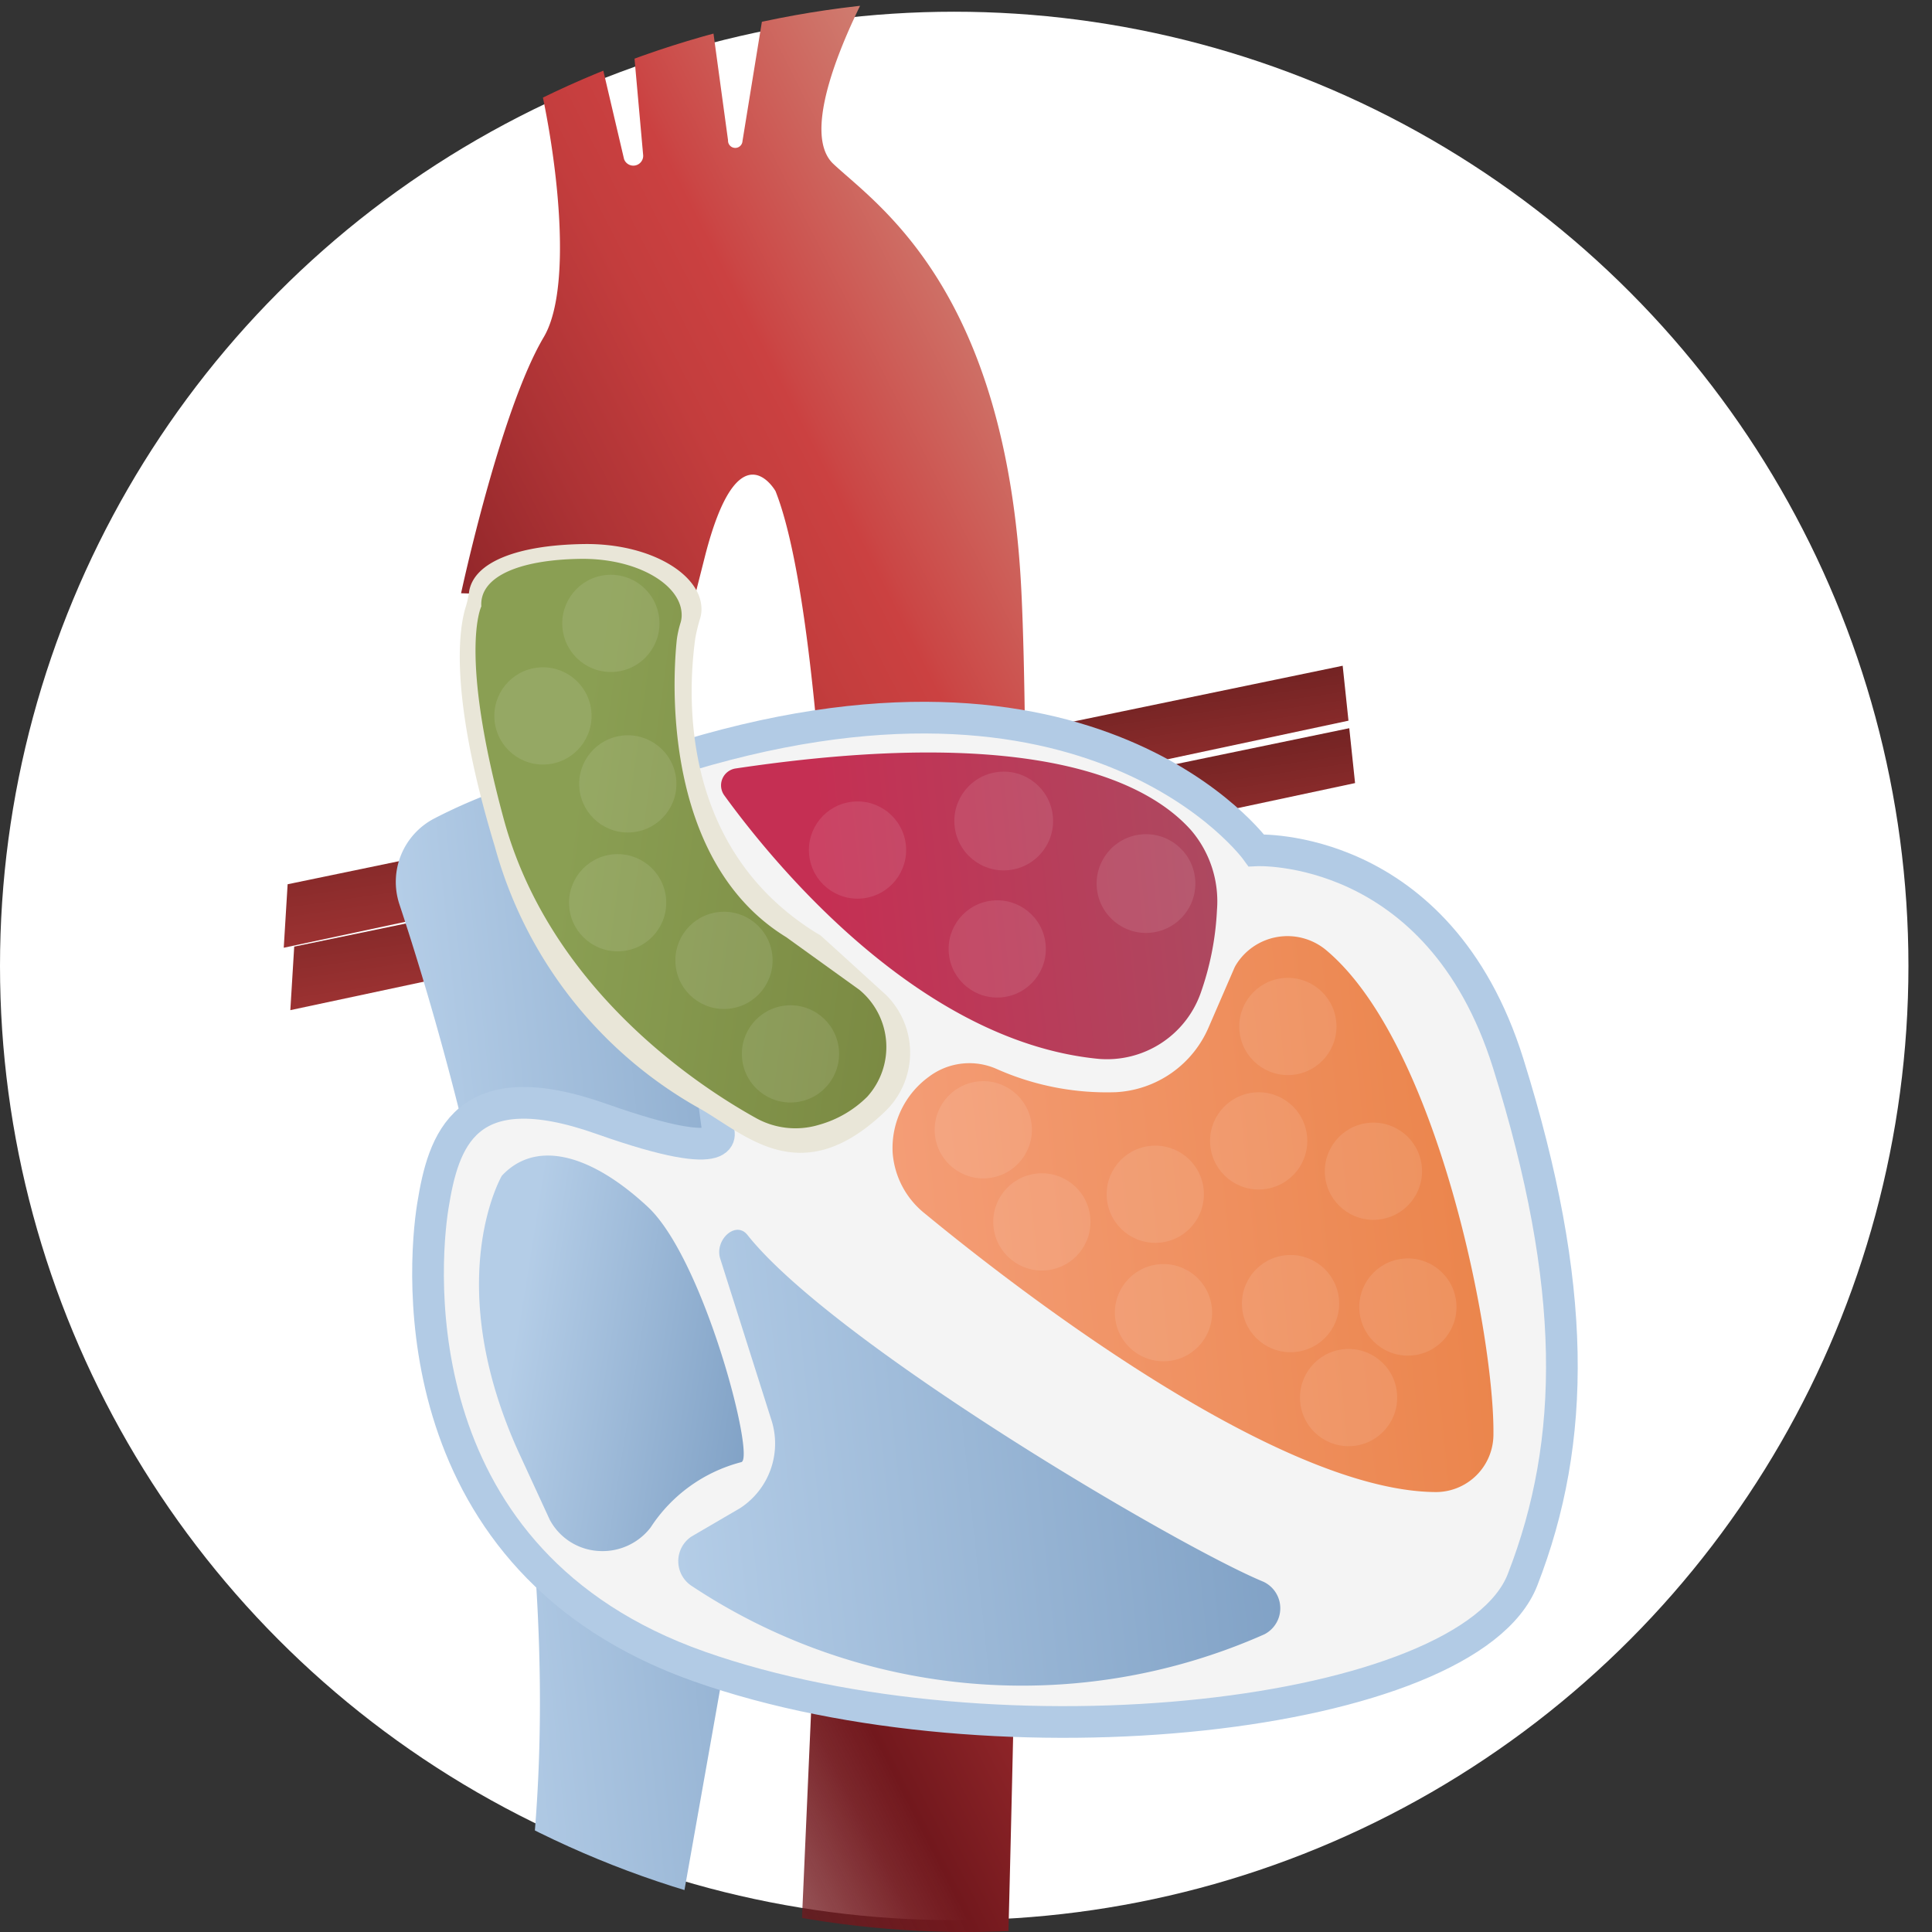
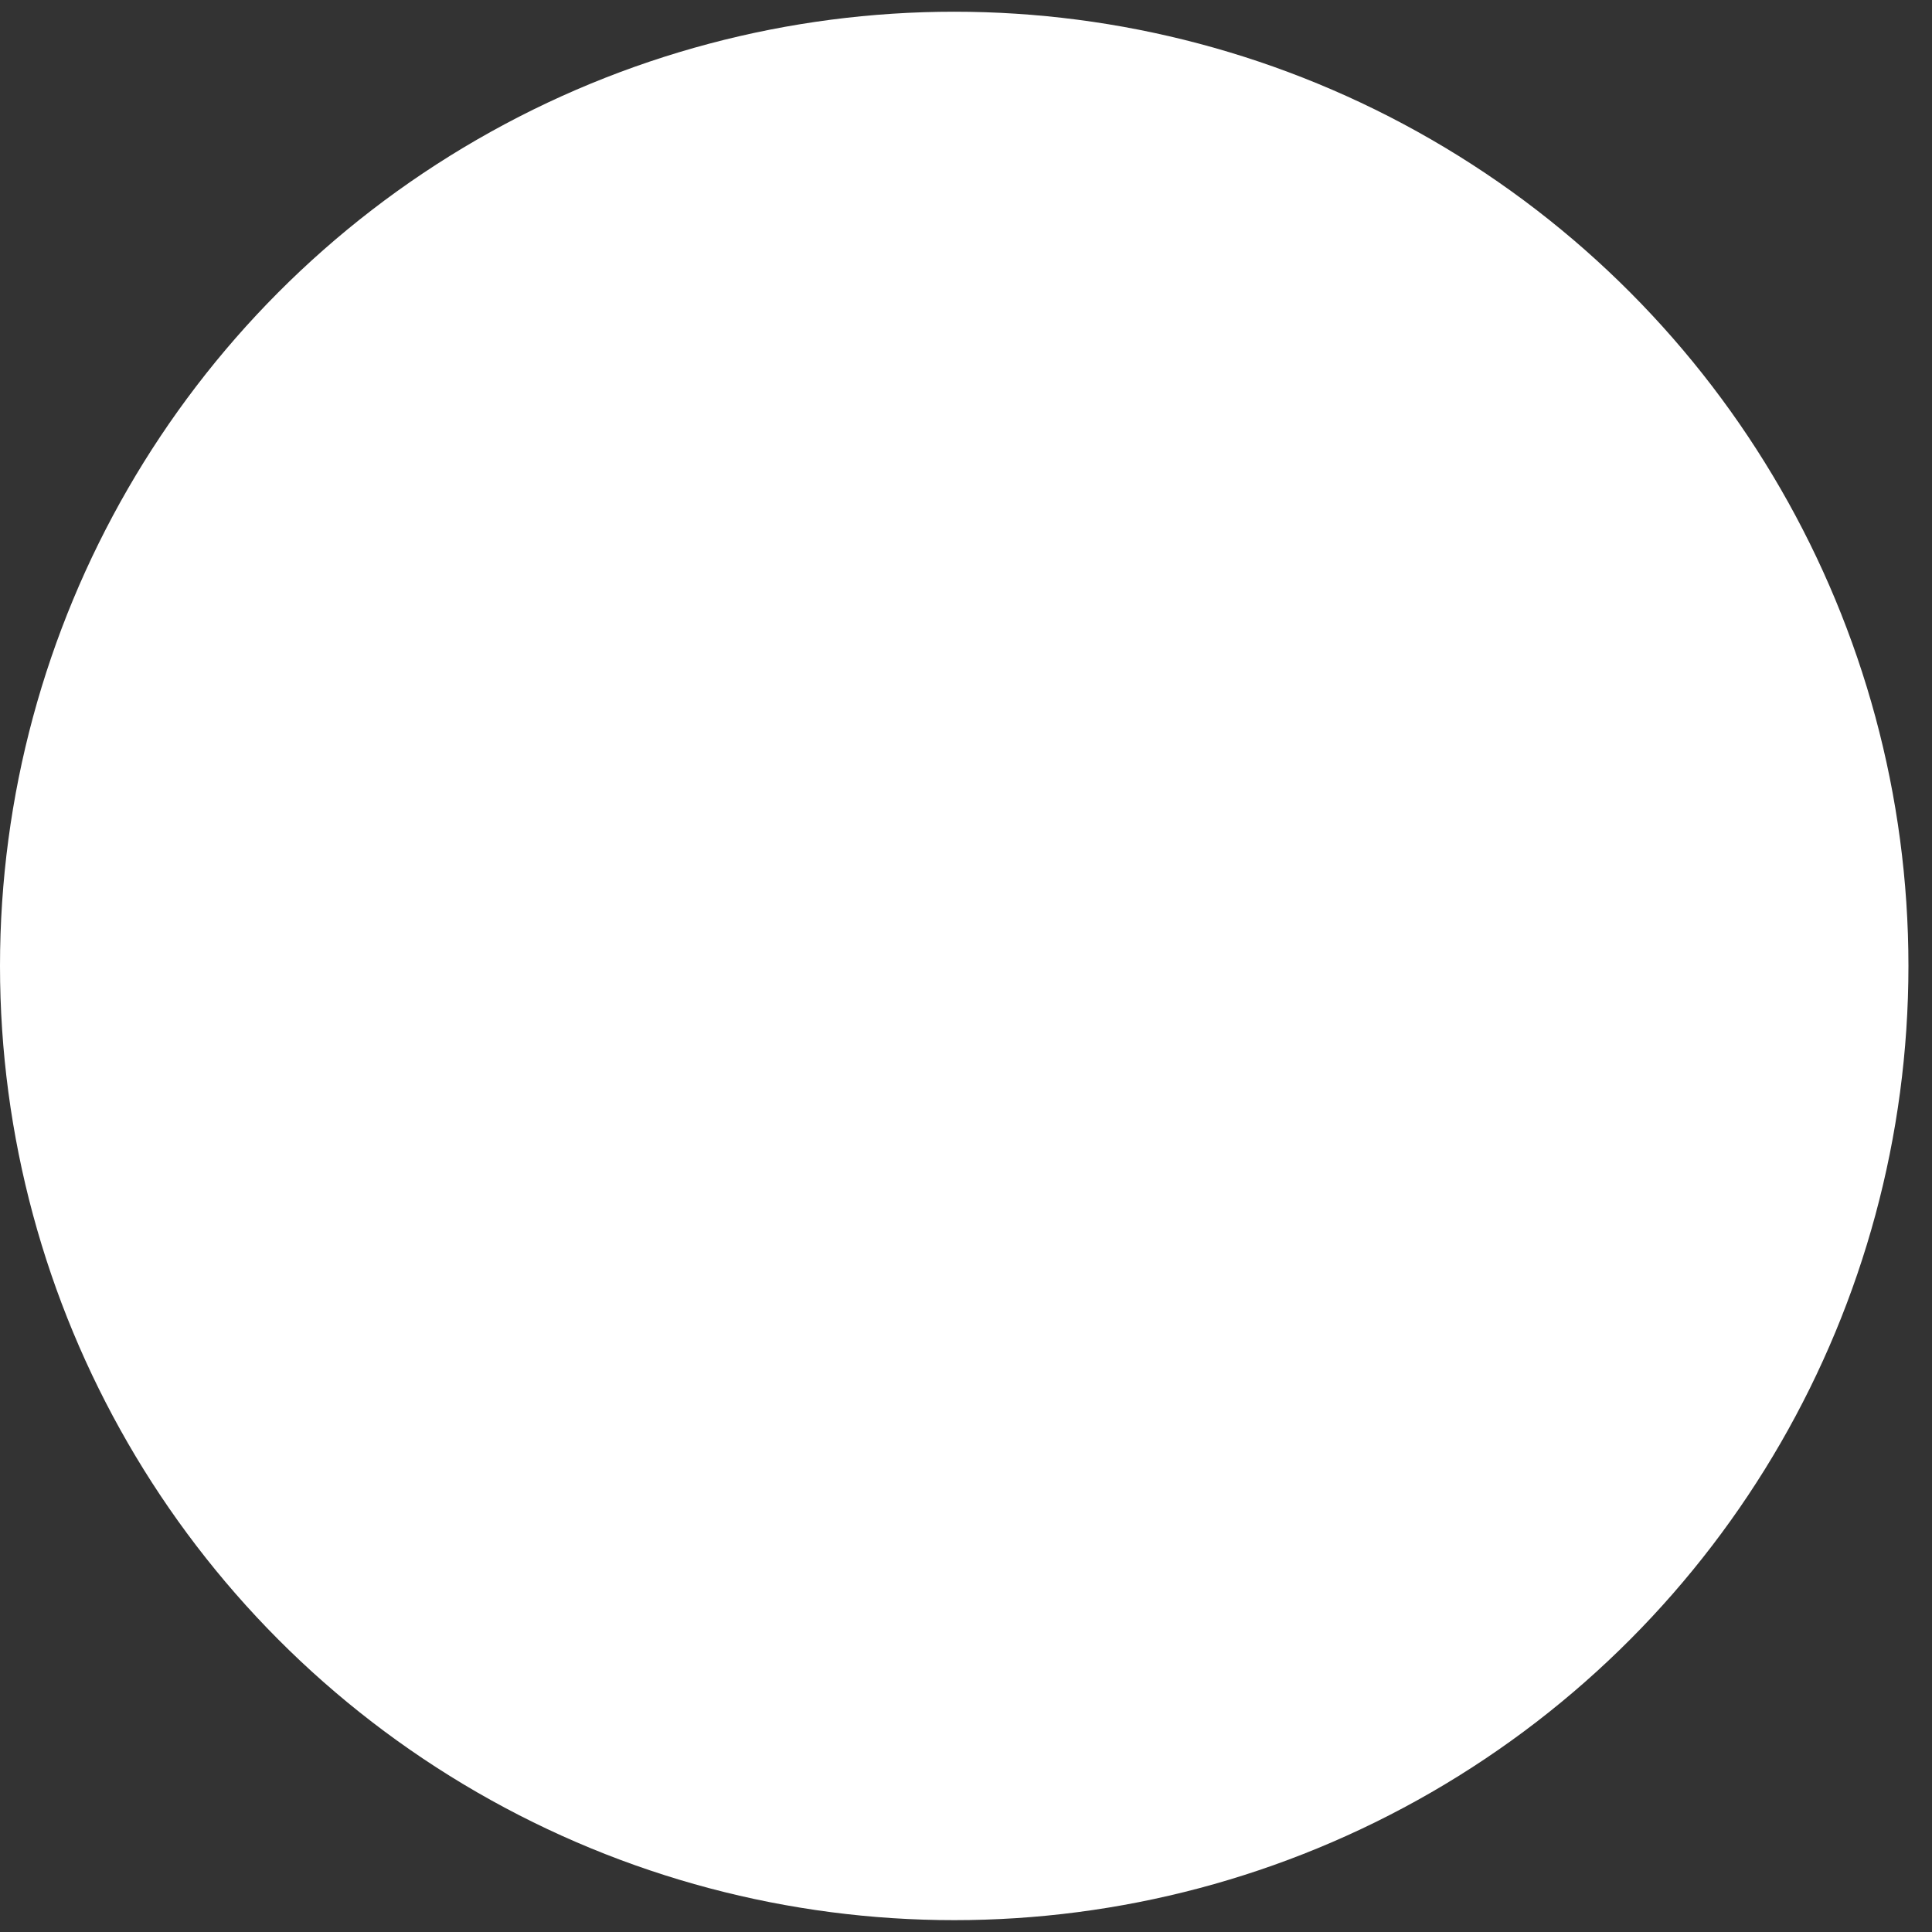
<svg xmlns="http://www.w3.org/2000/svg" xmlns:xlink="http://www.w3.org/1999/xlink" width="61" height="61" viewBox="0 0 61 61">
  <rect x="0" y="0" width="61" height="61" fill="#333333" stroke="none" />
  <defs>
    <clipPath id="a">
-       <circle cx="30.5" cy="30.5" r="30.5" transform="translate(101 841)" fill="#fff" />
-     </clipPath>
+       </clipPath>
    <linearGradient id="b" x1="0.371" y1="-0.009" x2="0.823" y2="1.771" gradientUnits="objectBoundingBox">
      <stop offset="0" stop-color="#692020" />
      <stop offset="0.26" stop-color="#872a2a" />
      <stop offset="0.55" stop-color="#a23434" />
      <stop offset="0.81" stop-color="#b33a3a" />
      <stop offset="1" stop-color="#ba3d3d" />
    </linearGradient>
    <linearGradient id="c" x1="0.371" y1="-0.009" x2="0.823" y2="1.771" xlink:href="#b" />
    <linearGradient id="d" x1="1" y1="0.5" x2="0" y2="0.5" gradientUnits="objectBoundingBox">
      <stop offset="0" stop-color="#81a2c6" />
      <stop offset="1" stop-color="#b4cde7" />
    </linearGradient>
    <linearGradient id="e" x1="1.06" y1="-0.31" x2="0.033" y2="1.071" gradientUnits="objectBoundingBox">
      <stop offset="0" stop-color="#d4c0a6" />
      <stop offset="0.06" stop-color="#d3b79f" />
      <stop offset="0.15" stop-color="#d1a08c" />
      <stop offset="0.26" stop-color="#cf7a6e" />
      <stop offset="0.4" stop-color="#cb4645" />
      <stop offset="0.41" stop-color="#cb4141" />
      <stop offset="0.47" stop-color="#c33d3d" />
      <stop offset="0.56" stop-color="#ad3335" />
      <stop offset="0.68" stop-color="#8b2327" />
      <stop offset="0.75" stop-color="#72181d" />
      <stop offset="0.78" stop-color="#72181d" stop-opacity="0.941" />
      <stop offset="0.84" stop-color="#72181d" stop-opacity="0.761" />
      <stop offset="0.91" stop-color="#72181d" stop-opacity="0.471" />
      <stop offset="0.99" stop-color="#72181d" stop-opacity="0.059" />
    </linearGradient>
    <linearGradient id="f" x1="0.188" y1="0.425" x2="1.267" y2="0.425" gradientUnits="objectBoundingBox">
      <stop offset="0" stop-color="#c52f53" />
      <stop offset="1" stop-color="#a55164" />
    </linearGradient>
    <linearGradient id="g" y1="0.5" x2="1" y2="0.5" gradientUnits="objectBoundingBox">
      <stop offset="0" stop-color="#f49d76" />
      <stop offset="1" stop-color="#eb854c" />
    </linearGradient>
    <linearGradient id="h" x1="0.261" y1="0.392" x2="1.11" y2="0.718" gradientUnits="objectBoundingBox">
      <stop offset="0" stop-color="#8a9f53" />
      <stop offset="1" stop-color="#7a8942" />
    </linearGradient>
    <linearGradient id="i" y1="0.5" x2="1" y2="0.5" gradientUnits="objectBoundingBox">
      <stop offset="0" stop-color="#b4cde7" />
      <stop offset="1" stop-color="#81a2c6" />
    </linearGradient>
    <linearGradient id="j" x1="0.24" y1="0.449" x2="1.001" y2="0.738" xlink:href="#i" />
    <clipPath id="l">
      <rect width="61" height="61" />
    </clipPath>
  </defs>
  <g id="k" clip-path="url(#l)">
    <g transform="translate(-101 -841)">
      <g transform="translate(0 438)">
        <ellipse cx="30.128" cy="30.128" rx="30.128" ry="30.128" transform="translate(101 403.37)" fill="#fff" />
      </g>
      <g clip-path="url(#a)">
        <g transform="matrix(0.995, -0.105, 0.105, 0.995, 106.784, 840.837)">
          <path d="M34.166,110.38.332,113.743,0,115.723l34.166-3.6Z" transform="translate(0 -85.485)" fill="url(#b)" />
          <path d="M34.166,119.17.332,122.53,0,124.511l34.166-3.6Z" transform="translate(0 -92.293)" fill="url(#c)" />
          <path d="M16.555,117.017c1.085,4.962,3.753,19.622.645,31.976l4.8.728,8.065-27.966-6.96-8.435a16.76,16.76,0,0,0-5.187,1.128A2.255,2.255,0,0,0,16.555,117.017Z" transform="translate(-12.782 -87.762)" fill="url(#d)" />
          <path d="M45.128,1.421s-3.383,4.6-2.143,6.038S48.009,11.969,47.47,21.5s-4.932,42.68-4.932,42.68l-6.444-1.128,3.812-25.346s1.441-15.668.18-20.17c0,0-.952-2.194-2.44,1.84l-.489,1.326L29.88,19.7s1.831-5.6,3.442-7.763.722-10.339,0-10.9S35.6,0,35.6,0l.832,6.613a.311.311,0,0,0,.613-.05L37.149,0h2.415l.194,6.369a.228.228,0,0,0,.451.072L41.966,0Z" transform="translate(-23.141 0)" fill="url(#e)" />
          <path d="M24.558,123.293s.539,1.261-3.609-.719-5.043.178-5.582,2.161-2.161,11.074,6.843,15.352,23.952,4.186,26.113,0,2.706-9.051,1.261-16.252-7.2-7.522-7.2-7.522-4.355-7.607-18.162-4.736Z" transform="translate(-11.54 -85.911)" fill="#f4f4f4" stroke="#b2cbe5" stroke-miterlimit="10" stroke-width="1" />
          <path d="M78.375,121.624a3.451,3.451,0,0,0-.544-2.582c-1.2-1.678-4.585-3.861-14.087-3.453a.539.539,0,0,0-.451.807c1.254,2.181,5.248,8.361,10.875,9.509a3.137,3.137,0,0,0,3.415-1.716A9.156,9.156,0,0,0,78.375,121.624Z" transform="translate(-48.963 -89.481)" fill="url(#f)" />
-           <path d="M99.624,163.5c.372-3.038-.44-12.51-3.66-15.808a1.908,1.908,0,0,0-2.862.185.991.991,0,0,0-.083.131l-.981,1.737a3.383,3.383,0,0,1-3.121,1.728,8.548,8.548,0,0,1-3.676-1.128,2.12,2.12,0,0,0-2.158.032,2.779,2.779,0,0,0-1.376,2.255,2.706,2.706,0,0,0,.805,2.012c2.213,2.255,10.021,9.874,15.122,10.438A1.818,1.818,0,0,0,99.624,163.5Z" transform="translate(-63.277 -113.946)" fill="url(#g)" />
          <path d="M40.824,97.307s-1.838-2.068-1.858-2.084l-.025-.023a.53.53,0,0,0-.072-.052c-3.942-3.033-3.349-7.679-2.858-9.676a5.573,5.573,0,0,1,.226-.627,1.008,1.008,0,0,0,.07-.341c.041-1.067-1.439-2.17-3.476-2.357-2.107-.192-3.509.207-3.76,1.1a3.218,3.218,0,0,1-.147.451c-.264.586-.864,2.6.106,7.646a13.573,13.573,0,0,0,5.467,8.834c1.376.94,2.932,3.07,5.891.783A2.569,2.569,0,0,0,40.824,97.307Z" transform="translate(-22.071 -63.584)" fill="#e9e6d8" />
-           <path d="M41.769,98.633s-2.1-1.874-2.116-1.89c-3.419-2.625-2.849-7.826-2.452-9.7a3.185,3.185,0,0,1,.174-.519.83.83,0,0,0,.065-.307c.036-.918-1.238-1.867-2.993-2.03-1.978-.18-3.236.244-3.27,1.164,0,0-.873,1.353,0,6.753s5.1,8.931,6.906,10.2a2.56,2.56,0,0,0,1.98.433,3.48,3.48,0,0,0,1.6-.719A2.341,2.341,0,0,0,41.769,98.633Z" transform="translate(-23.846 -65.171)" fill="url(#h)" />
          <g transform="translate(19.816 34.5)" opacity="0.1">
            <ellipse cx="1.534" cy="1.534" rx="1.534" ry="1.534" transform="translate(9.901)" fill="#fff" />
            <ellipse cx="1.534" cy="1.534" rx="1.534" ry="1.534" transform="translate(8.606 3.494)" fill="#fff" />
            <ellipse cx="1.534" cy="1.534" rx="1.534" ry="1.534" transform="translate(5.185 4.826)" fill="#fff" />
            <ellipse cx="1.534" cy="1.534" rx="1.534" ry="1.534" transform="translate(0 2.233)" fill="#fff" />
            <ellipse cx="1.534" cy="1.534" rx="1.534" ry="1.534" transform="translate(1.534 5.318)" fill="#fff" />
            <ellipse cx="1.534" cy="1.534" rx="1.534" ry="1.534" transform="translate(5.05 8.57)" fill="#fff" />
            <ellipse cx="1.534" cy="1.534" rx="1.534" ry="1.534" transform="translate(9.067 8.706)" fill="#fff" />
            <ellipse cx="1.534" cy="1.534" rx="1.534" ry="1.534" transform="translate(10.578 11.847)" fill="#fff" />
-             <ellipse cx="1.534" cy="1.534" rx="1.534" ry="1.534" transform="translate(12.738 9.202)" fill="#fff" />
            <ellipse cx="1.534" cy="1.534" rx="1.534" ry="1.534" transform="translate(12.107 4.826)" fill="#fff" />
          </g>
          <g transform="translate(7.368 19.608)" opacity="0.1">
            <ellipse cx="1.534" cy="1.534" rx="1.534" ry="1.534" transform="translate(6.649 14.105)" fill="#fff" />
            <ellipse cx="1.534" cy="1.534" rx="1.534" ry="1.534" transform="translate(4.872 10.95)" fill="#fff" />
            <ellipse cx="1.534" cy="1.534" rx="1.534" ry="1.534" transform="translate(1.725 8.789)" fill="#fff" />
            <ellipse cx="1.534" cy="1.534" rx="1.534" ry="1.534" transform="translate(2.438 5.093)" fill="#fff" />
            <ellipse cx="1.534" cy="1.534" rx="1.534" ry="1.534" transform="translate(0 2.679)" fill="#fff" />
            <ellipse cx="1.534" cy="1.534" rx="1.534" ry="1.534" transform="translate(2.438)" fill="#fff" />
          </g>
          <g transform="translate(16.796 27.087)" opacity="0.1">
            <ellipse cx="1.558" cy="1.558" rx="1.558" ry="1.558" transform="translate(8.918 2.434)" fill="#fff" />
            <ellipse cx="1.558" cy="1.558" rx="1.558" ry="1.558" transform="translate(4.66)" fill="#fff" />
            <ellipse cx="1.534" cy="1.534" rx="1.534" ry="1.534" transform="translate(4.057 4.017)" fill="#fff" />
            <ellipse cx="1.534" cy="1.534" rx="1.534" ry="1.534" transform="translate(0 0.451)" fill="#fff" />
          </g>
          <path d="M64.033,194.415a.924.924,0,0,0,.144-1.651c-2.612-1.419-12.709-8.909-15.045-12.592-.32-.505-1.058.05-.934.652l1.062,5.187A2.432,2.432,0,0,1,48,188.718l-1.631.735a.934.934,0,0,0-.178,1.525A18.849,18.849,0,0,0,64.033,194.415Z" transform="translate(-35.53 -139.384)" fill="url(#i)" />
          <path d="M29.665,177.091c.48,0-.48-6.482-2.082-8.322s-3.282-2.5-4.477-1.459c0,0-2.309,3.137-.336,8.886l.7,2.066a1.87,1.87,0,0,0,1.457,1.148h0a1.915,1.915,0,0,0,1.682-.568A4.871,4.871,0,0,1,29.665,177.091Z" transform="translate(-17.017 -129.194)" fill="url(#j)" />
        </g>
      </g>
    </g>
  </g>
</svg>